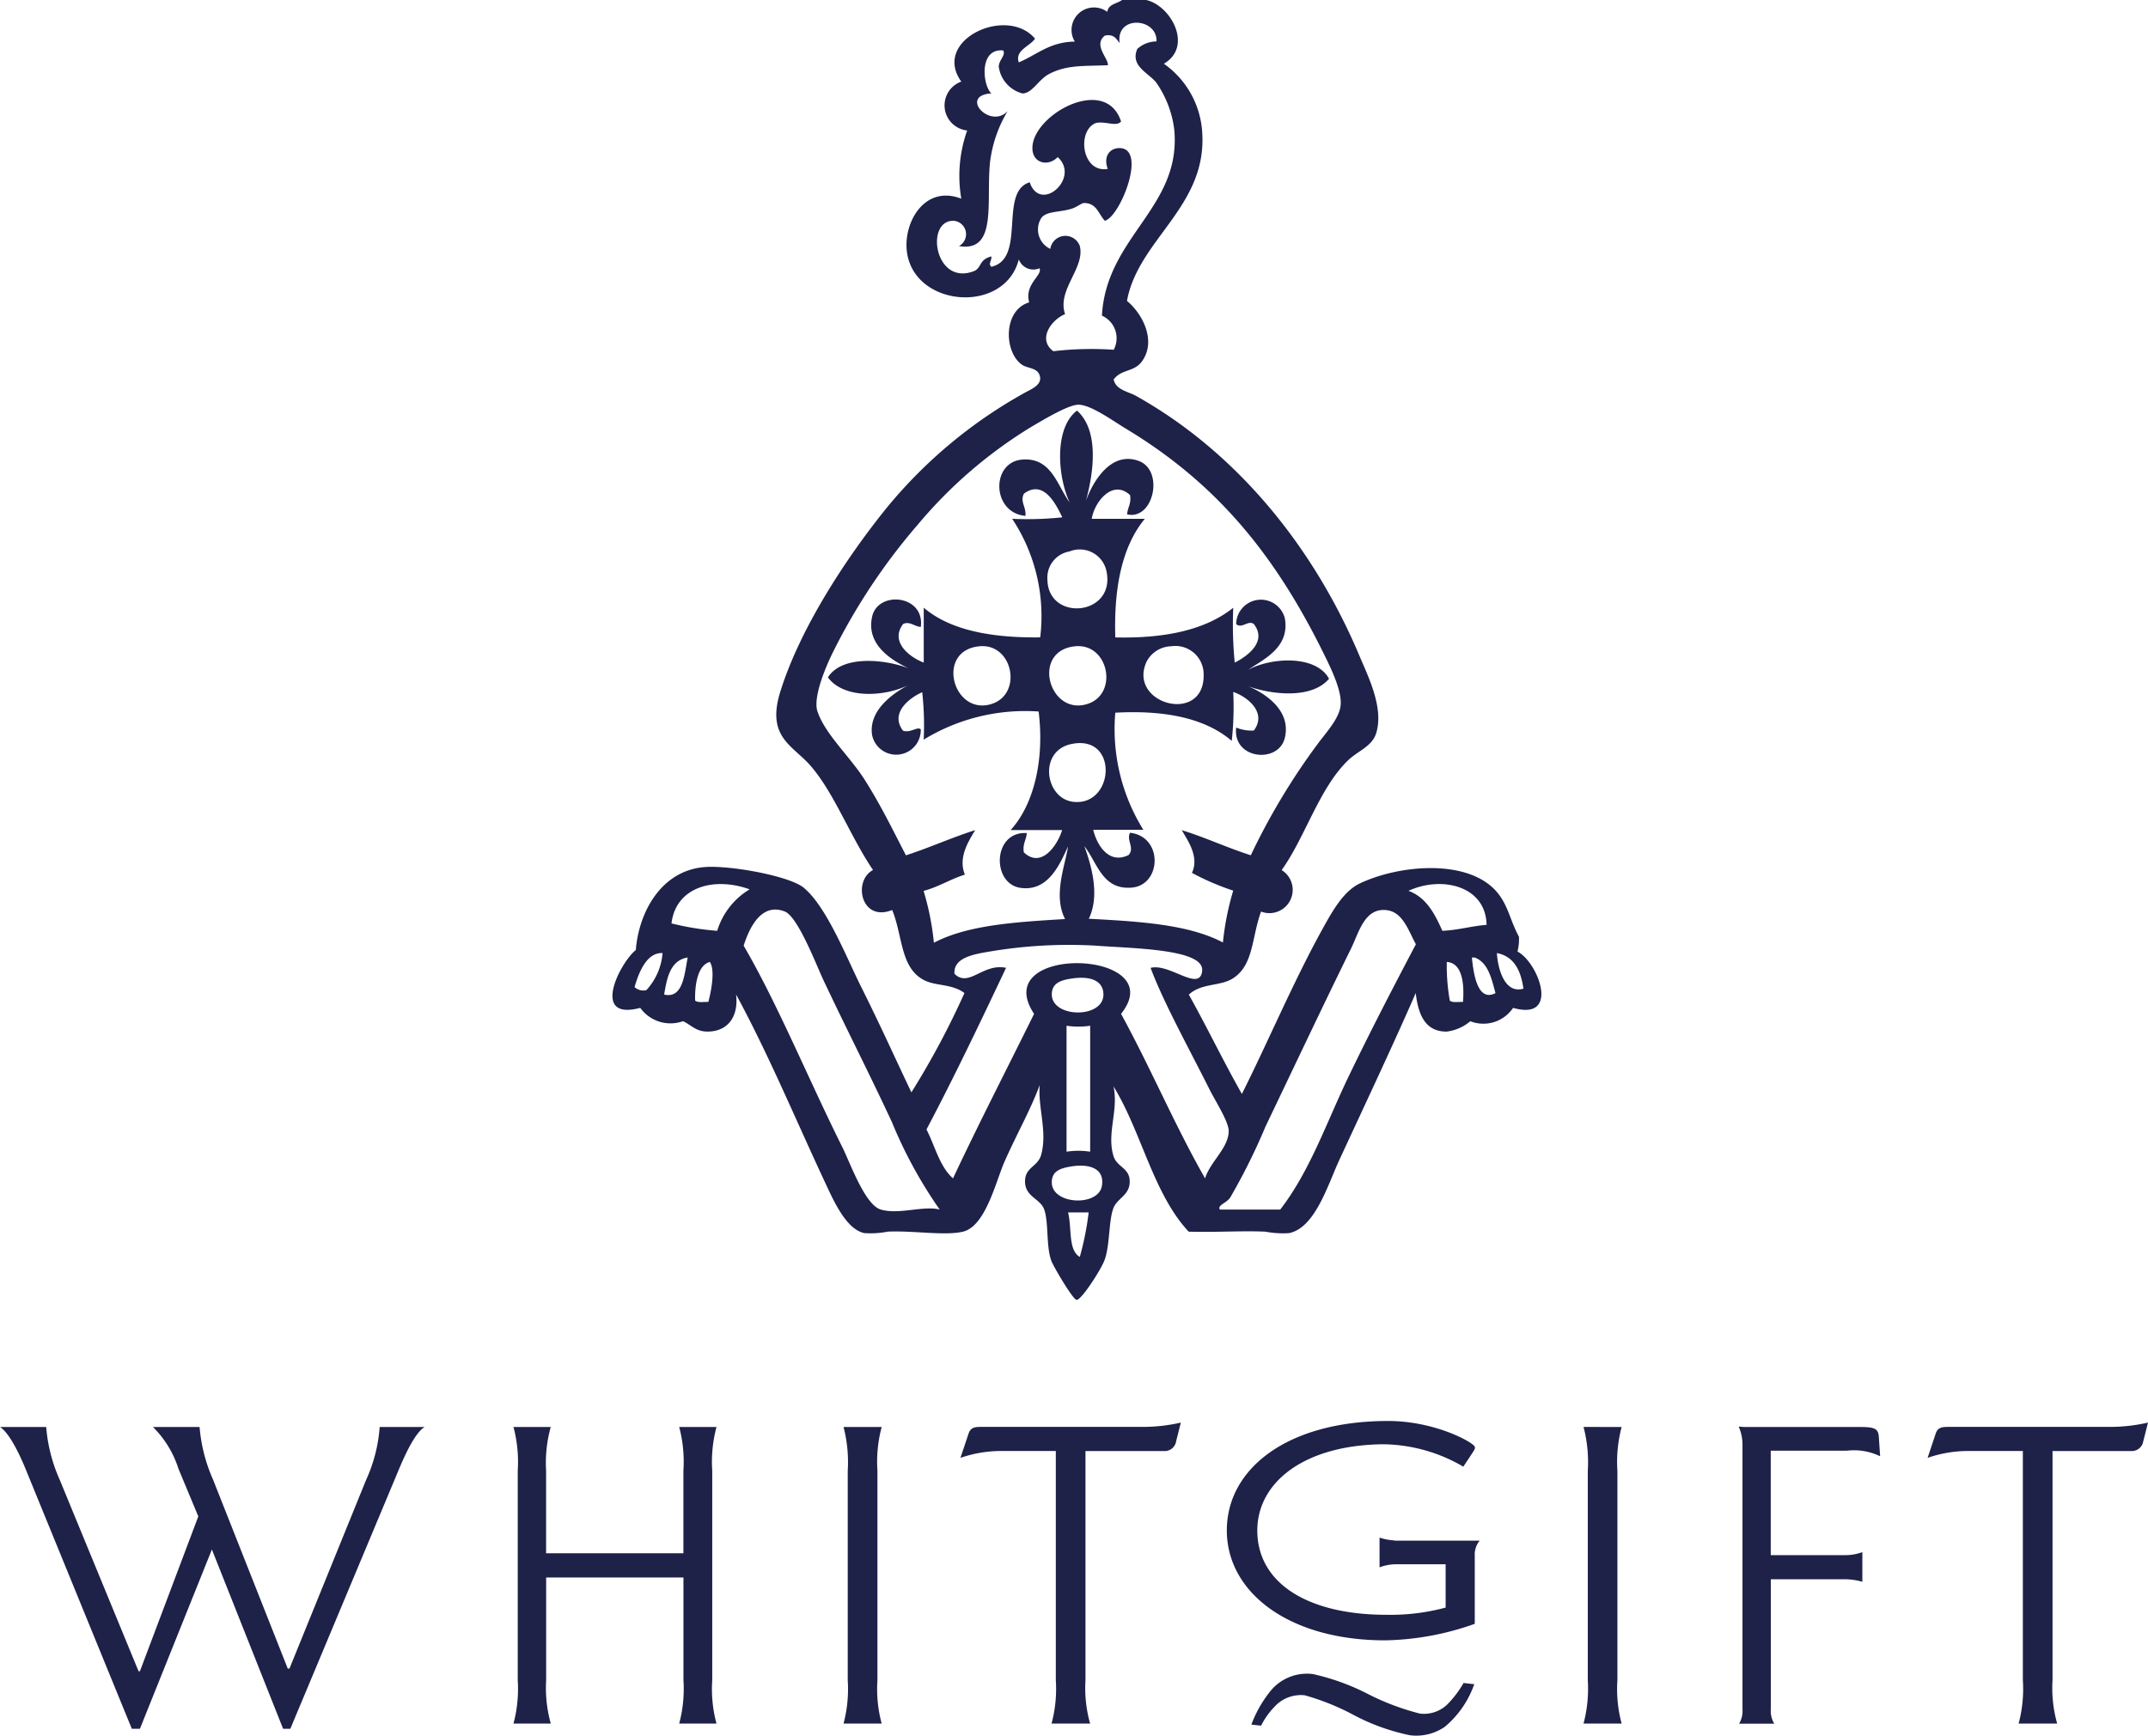
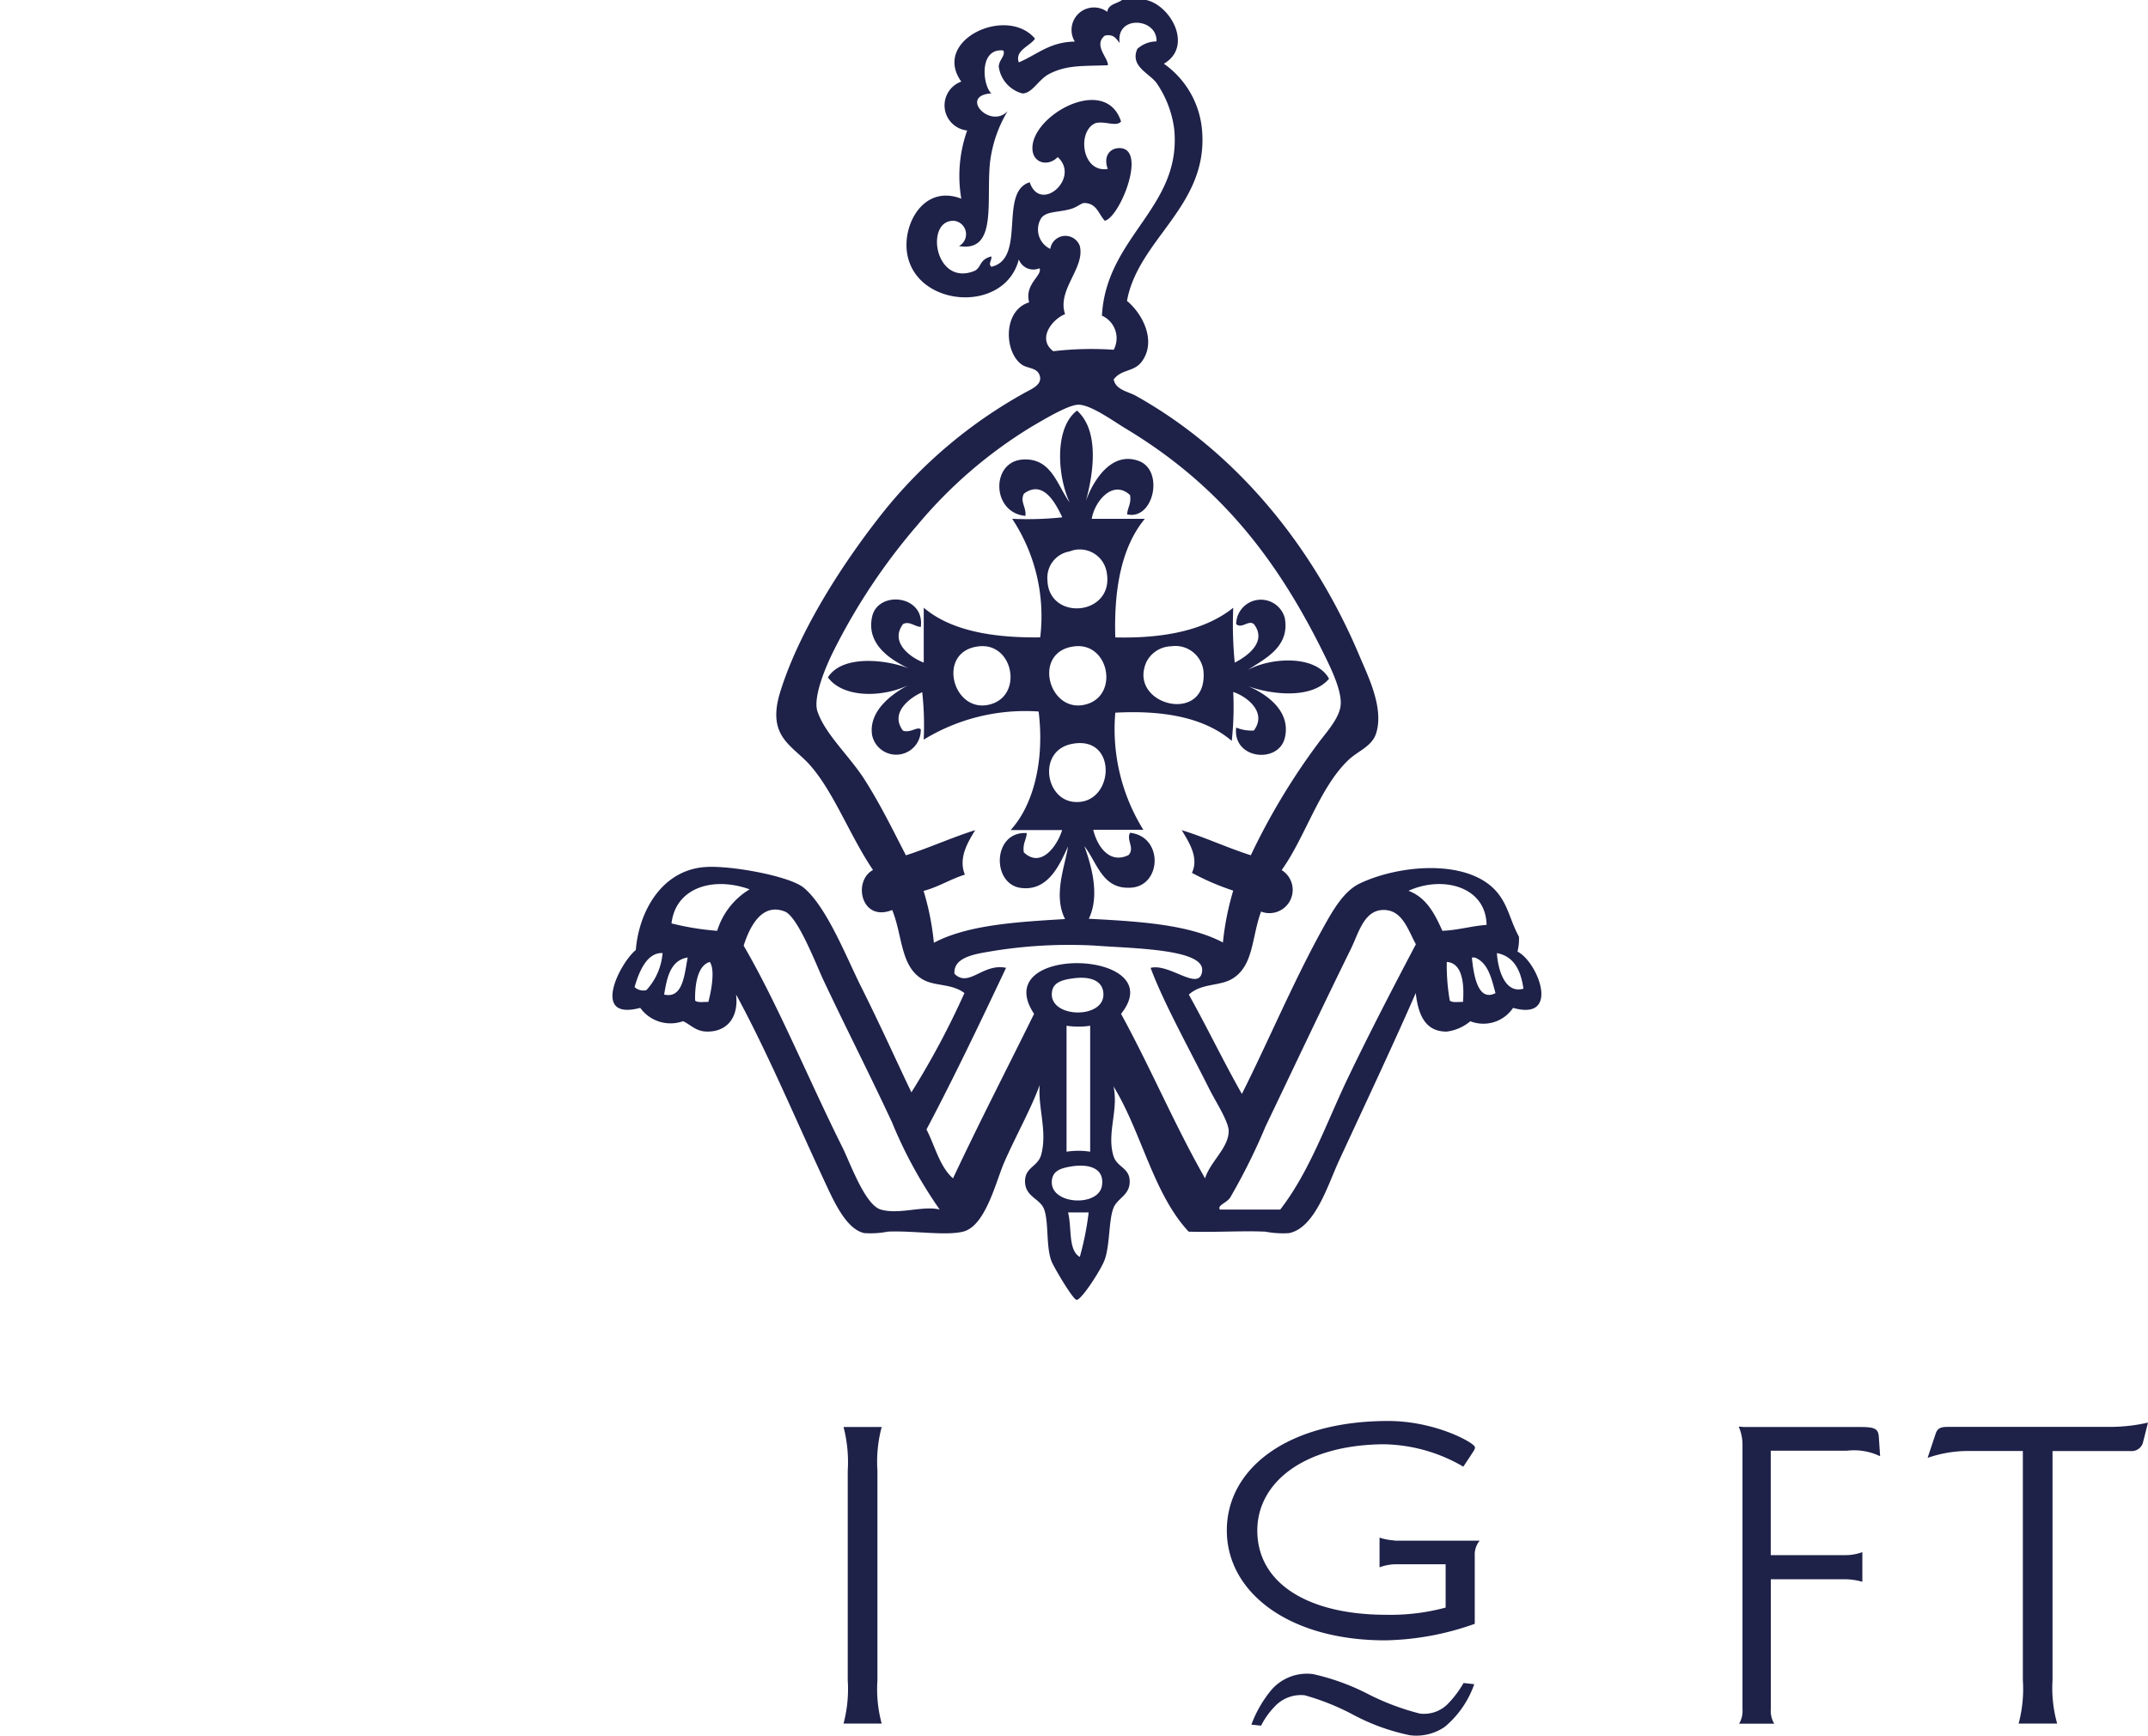
<svg xmlns="http://www.w3.org/2000/svg" id="Layer_1" data-name="Layer 1" width="170.051" height="137.439" viewBox="0 0 170.051 137.439">
  <g>
-     <path d="M3.656,113a12.794,12.794,0,0,0,1.075,4.188l6.238,15.152h.108l4.623-12.26L14.125,116.3a8.085,8.085,0,0,0-2.016-3.3H15.8a12.87,12.87,0,0,0,1.075,4.188l5.906,14.944h.134l6.069-14.944A12.166,12.166,0,0,0,30.058,113h3.557c-.57.346-1.243,1.464-2.012,3.3l-8.62,20.6h-.57l-5.638-14.2-5.7,14.2h-.639L2.016,116.3C1.243,114.43.54,113.342,0,113Z" fill="#1e2148" />
-     <path d="M43.6,113a10.656,10.656,0,0,0-.367,3.471V123h10.87v-6.536A10.7,10.7,0,0,0,53.77,113h2.953a10.667,10.667,0,0,0-.337,3.471v16.577a10.432,10.432,0,0,0,.337,3.436H53.77a10.665,10.665,0,0,0,.337-3.436v-8.133H43.237v8.133a10.421,10.421,0,0,0,.367,3.436H40.651a10.665,10.665,0,0,0,.337-3.436V116.467A10.786,10.786,0,0,0,40.651,113Z" fill="#1e2148" />
    <path d="M69.8,113a10.7,10.7,0,0,0-.336,3.471v16.577a10.465,10.465,0,0,0,.336,3.436H66.781a10.689,10.689,0,0,0,.332-3.436V116.467A11.073,11.073,0,0,0,66.781,113Z" fill="#1e2148" />
-     <path d="M93.113,114.123a.915.915,0,0,1-.837.781H85.934v18.14a10.34,10.34,0,0,0,.367,3.44H83.249a10.664,10.664,0,0,0,.337-3.44V114.9h-4.33a9.849,9.849,0,0,0-3.22.544l.639-1.908c.168-.509.505-.544,1.006-.544H90.5a13.363,13.363,0,0,0,2.983-.341Z" fill="#1e2148" />
-     <path d="M128.381,113a10.7,10.7,0,0,0-.336,3.471v16.577a10.465,10.465,0,0,0,.336,3.436h-3.017a10.78,10.78,0,0,0,.337-3.436V116.467a11.049,11.049,0,0,0-.337-3.471Z" fill="#1e2148" />
    <path d="M138.073,113h9.061c1.2,0,1.575.069,1.61.816l.1,1.5a4.758,4.758,0,0,0-2.62-.44h-6.039v8.271h5.944a3.849,3.849,0,0,0,1.308-.238v2.349a5.038,5.038,0,0,0-1.278-.2h-5.97v10.313a1.939,1.939,0,0,0,.272,1.122h-2.78a1.965,1.965,0,0,0,.267-1.122v-21a3.508,3.508,0,0,0-.3-1.4c.164,0,.337.03.432.03Z" fill="#1e2148" />
    <path d="M169.676,114.123a.92.92,0,0,1-.842.781h-6.341v18.14a10.313,10.313,0,0,0,.367,3.44h-3.052a10.584,10.584,0,0,0,.336-3.44V114.9h-4.325a9.791,9.791,0,0,0-3.216.544l.635-1.908c.168-.509.509-.544,1.01-.544H167.06a13.431,13.431,0,0,0,2.991-.341l-.371,1.468Z" fill="#1e2148" />
    <path d="M103.974,132.573a18.011,18.011,0,0,1,4.334,1.576,19.638,19.638,0,0,0,4.1,1.545,2.665,2.665,0,0,0,2.137-.691,8.178,8.178,0,0,0,1.321-1.731l.846.095a7.715,7.715,0,0,1-2.327,3.372,3.977,3.977,0,0,1-2.749.673,16.526,16.526,0,0,1-4.5-1.623,19.152,19.152,0,0,0-3.847-1.545,2.827,2.827,0,0,0-2.387.906,6.109,6.109,0,0,0-1.066,1.5l-.769-.082a9.534,9.534,0,0,1,1.533-2.685,3.72,3.72,0,0,1,3.38-1.312Z" fill="#1e2148" />
    <path d="M110.415,121.984a4.448,4.448,0,0,1-1.2-.225v2.353a3.762,3.762,0,0,1,1.312-.242h3.92V127.3a16.737,16.737,0,0,1-4.71.57c-6.134,0-10.218-2.461-10.2-6.709.022-3.751,3.656-6.721,9.946-6.794a12.816,12.816,0,0,1,6.363,1.774s.816-1.217.867-1.325a.327.327,0,0,0,.048-.225c0-.311-3.087-2.067-6.868-2.067-8.021,0-12.769,3.807-12.769,8.663,0,4.9,4.9,8.707,12.54,8.707a22.146,22.146,0,0,0,7.088-1.308V123.2a1.728,1.728,0,0,1,.389-1.2h-6.726Z" fill="#1e2148" />
    <path d="M85.485,99.532a22.867,22.867,0,0,0,.7-3.522H84.553C84.868,97.18,84.54,99,85.485,99.532Zm-2.214-5.987c-.121,1.856,3.7,2.055,3.967.35.22-1.386-1.023-1.762-2.452-1.524-.915.151-1.468.393-1.519,1.174ZM84.436,91.2a6.138,6.138,0,0,1,1.87,0V81.225a6.2,6.2,0,0,1-1.87,0ZM83.271,78.639c-.143,1.986,4.084,2.068,4.084.117,0-1.058-.959-1.464-2.336-1.291C84.044,77.586,83.327,77.81,83.271,78.639Zm31.5.587c.194.2.686.095,1.049.117.091-1.144.056-3.087-1.282-3.169A16,16,0,0,0,114.775,79.226Zm-59.745,0c.2.2.687.095,1.049.117.208-.747.57-2.534.117-3.169C55.143,76.472,55.005,78.229,55.03,79.226Zm63.367-.587c-.32-1.166-.574-2.4-1.636-2.815h-.233C116.657,77.145,116.981,79.377,118.4,78.639Zm-65.818.117c1.515.358,1.61-1.649,1.869-2.936C53.079,76.045,52.807,77.379,52.579,78.756Zm68.032-.467c-.207-1.433-.734-2.547-2.1-2.818C118.556,76.537,119.053,78.747,120.611,78.289Zm-70.368-.12a1.028,1.028,0,0,0,.933.237,4.9,4.9,0,0,0,1.282-2.935c-1.239-.061-1.869,1.476-2.219,2.7Zm44.929-1.291c.2-1.749-5.56-1.77-8.521-2a37.4,37.4,0,0,0-8.284.471c-1.317.216-2.9.5-2.8,1.761,1.136,1.136,2.241-.859,4.084-.47-2.042,4.321-4.1,8.633-6.3,12.8.677,1.312,1.04,2.944,2.1,3.872,2.072-4.412,4.278-8.686,6.419-13.028-3.717-5.591,10.96-5.107,6.885,0,2.323,4.239,4.265,8.853,6.652,13.028.4-1.321,1.87-2.405,1.87-3.756,0-.738-1.075-2.4-1.516-3.285-1.6-3.2-3.652-6.9-4.666-9.626,1.494-.4,3.889,1.96,4.084.237Zm14.587-4.809c-1.74-.177-2.167,1.765-2.8,3.052-2.3,4.675-4.563,9.484-6.769,14.086a48.358,48.358,0,0,1-2.8,5.633c-.32.449-1.019.591-.816.941h4.783c2.348-3.039,3.661-6.885,5.37-10.447,1.735-3.613,3.566-7.14,5.37-10.563-.574-1.014-1.01-2.564-2.335-2.7Zm-39.093,16.9c-1.783-3.846-3.592-7.364-5.487-11.383-.531-1.127-2-4.982-3.034-5.4-1.891-.759-2.845,1.36-3.268,2.7,2.68,4.585,5.171,10.667,7.817,15.964.613,1.226,1.783,4.563,3.035,4.93,1.459.427,3.337-.328,4.667,0a35.732,35.732,0,0,1-3.734-6.808Zm40.841-18.428c1.42.526,2.081,1.821,2.685,3.168,1.265-.056,2.275-.375,3.5-.47C117.633,70.174,114.175,69.319,111.507,70.541ZM53.161,73.122a21.55,21.55,0,0,0,3.618.587,5.805,5.805,0,0,1,2.568-3.285C56.455,69.384,53.489,70.286,53.161,73.122ZM85.019,63.5c3.229.3,3.553-5.4-.233-4.576C82.17,59.494,82.736,63.289,85.019,63.5Zm5.72-11.034c-1.42,3.32,4.641,4.921,4.55.941a2.239,2.239,0,0,0-2.569-2.231,2.272,2.272,0,0,0-1.985,1.29Zm-4.671,3.285c2.5-.772,1.718-4.821-.932-4.575C81.613,51.5,83.021,56.692,86.068,55.751Zm-7.584,0c2.5-.772,1.718-4.821-.933-4.575C74.029,51.5,75.436,56.692,78.484,55.751Zm4.437-9.859c.052,3.393,5.461,2.875,4.667-.7a2.158,2.158,0,0,0-2.918-1.524A2.106,2.106,0,0,0,82.921,45.9ZM88.637,3.406c-.264-.324-.445-.73-1.166-.587-.958.755.311,1.813.233,2.348-2.011.074-3.28-.03-4.666.7C82.2,6.315,81.717,7.4,80.94,7.4a2.54,2.54,0,0,1-1.869-2.115c0-.54.574-.9.349-1.291-1.972-.19-1.61,2.84-.932,3.4-2.6.168-.095,2.875,1.282,1.407a10.231,10.231,0,0,0-1.4,4.11c-.3,3.112.592,7.088-2.452,6.574a1.066,1.066,0,0,0-.349-1.994c-2.357-.186-1.632,5.18,1.515,3.988.639-.241.384-.915,1.4-1.174.038.363-.272.561,0,.82,2.8-.638.556-5.935,3.034-6.691.846,2.495,4.037-.345,2.219-1.994-.738.747-1.843.5-1.986-.471-.392-2.672,5.746-6.207,7-2.348-.371.44-1.191-.039-1.985.117-1.529.574-1.144,3.984.932,3.639-.35-.941.108-1.589.816-1.645,2.4-.177.181,5.448-1.049,5.75-.518-.561-.635-1.39-1.632-1.407-.229,0-.552.328-1.049.47-.993.285-1.908.169-2.335.7a1.7,1.7,0,0,0,.7,2.465,1.21,1.21,0,0,1,2.335-.233c.436,1.748-1.826,3.462-1.165,5.4-1,.389-2.249,1.943-.932,2.935a26.01,26.01,0,0,1,4.783-.116,1.954,1.954,0,0,0-.933-2.7c.341-6.294,6.346-8.573,5.72-14.789a8.3,8.3,0,0,0-1.4-3.64c-.565-.768-2.128-1.32-1.515-2.7a2.292,2.292,0,0,1,1.515-.587c.078-1.877-3.229-2.111-2.918.117Zm4.9,62.326c1.9.587,3.595,1.39,5.486,1.994a52.727,52.727,0,0,1,5.37-8.918c.674-.894,1.7-2.008,1.749-3.052.06-1.174-.829-2.949-1.4-4.106-3.868-7.822-8.487-13.42-15.64-17.724-.993-.6-2.758-1.887-3.734-1.878-.807.009-2.745,1.183-3.734,1.761a36.453,36.453,0,0,0-8.983,7.744A48.365,48.365,0,0,0,66,51.53c-.656,1.3-1.658,3.721-1.282,4.813.626,1.826,2.555,3.544,3.734,5.4,1.29,2.033,2.227,3.976,3.268,5.988,1.886-.609,3.591-1.395,5.482-1.995-.557.933-1.356,2.176-.816,3.523-1.153.362-2.072.971-3.268,1.29a21.277,21.277,0,0,1,.816,4.106c2.676-1.416,6.531-1.645,10.386-1.878-.967-1.865,0-4.209.233-5.75-.651,1.416-1.558,3.57-3.734,3.285-2.335-.3-2.249-4.507.467-4.343-.035.553-.341.833-.234,1.524,1.395,1.33,2.677-.587,3.035-1.761H80.007c1.809-1.977,2.7-5.5,2.219-9.389a15.4,15.4,0,0,0-9.1,2.227,23.53,23.53,0,0,0-.117-3.755c-.993.436-2.594,1.644-1.515,3.052.617.185,1.118-.354,1.4-.117a1.947,1.947,0,0,1-3.85.471c-.311-1.947,1.632-3.324,2.918-3.993-1.921.967-5.154,1.131-6.419-.588,1.17-1.856,4.753-1.381,6.419-.7-1.338-.635-3.419-1.861-2.918-4.11.47-2.1,4.2-1.714,3.85.82-.526-.056-.906-.483-1.4-.233-1.079,1.438.57,2.651,1.636,3.052V48.124c2.085,1.774,5.318,2.395,9.22,2.348a13.958,13.958,0,0,0-2.218-9.389,26.287,26.287,0,0,0,3.967-.117c-.5-1.04-1.477-3.026-3.035-1.877-.337.634.19,1.044.117,1.761-2.681-.238-2.75-4.278-.233-4.459,2.287-.164,2.728,2.011,3.734,3.4-.972-2.085-1.231-5.905.582-7.278,1.844,1.653,1.257,5.141.7,7.162.526-1.49,1.972-4,4.2-3.169,2.016.756,1.165,4.705-.933,4.226.035-.552.341-.829.234-1.524-1.373-1.286-2.824.527-3.035,1.878h4.2c-1.765,2.137-2.46,5.353-2.335,9.389,3.984.095,7.17-.613,9.337-2.348a31.6,31.6,0,0,0,.117,4.343c.954-.48,2.607-1.636,1.515-3.052-.436-.346-.954.405-1.4,0a1.958,1.958,0,0,1,3.851-.471c.423,2.336-1.7,3.268-2.919,4.1,1.839-1,5.388-1.2,6.42.7-1.4,1.666-4.667,1.23-6.42.587,1.369.57,3.445,1.925,2.919,4.1-.5,2.068-4.144,1.7-3.851-.82a3.166,3.166,0,0,0,1.4.233c1.07-1.429-.531-2.689-1.632-3.052a25.056,25.056,0,0,1-.117,3.873c-2.063-1.762-5.184-2.452-9.22-2.232a15.1,15.1,0,0,0,2.219,9.272H86.547c.3,1.243,1.248,2.759,2.8,2,.509-.562-.2-1.179.117-1.762,2.646.3,2.5,4.157.116,4.343-2.309.181-2.689-1.938-3.734-3.285.592,1.632,1.23,3.941.35,5.75,3.954.211,7.891.436,10.619,1.878a22.044,22.044,0,0,1,.816-4.106,20.019,20.019,0,0,1-3.268-1.407c.592-1.256-.311-2.525-.816-3.4ZM88.87,0h1.869c1.964.436,3.734,3.691,1.4,5.046a7.174,7.174,0,0,1,3.034,5.4c.423,5.909-5.068,8.5-5.953,13.382,1.235,1.018,2.37,3.194,1.166,4.813-.626.837-1.584.565-2.219,1.407.16.829,1.161.963,1.748,1.291C97.745,35.709,103.931,43.129,107.652,52c.661,1.571,1.938,4.1,1.282,6.1-.332,1.018-1.446,1.368-2.219,2.115-2.279,2.206-3.388,6.082-5.249,8.685a1.842,1.842,0,0,1-1.632,3.285c-.746,2.038-.578,4.231-2.218,5.284-1.023.656-2.478.354-3.5,1.291,1.442,2.581,2.745,5.3,4.2,7.865,1.951-3.868,4.032-8.785,6.3-12.911.834-1.516,1.719-3.13,3.035-3.756,3.216-1.528,8.794-1.981,10.969.82.807,1.041.941,2.124,1.632,3.4a4.084,4.084,0,0,1-.117,1.174c1.641.842,3.428,5.53-.349,4.459a2.832,2.832,0,0,1-3.385,1.058,3.592,3.592,0,0,1-1.869.82c-1.714.013-2.258-1.36-2.452-3.052-1.7,3.911-4.071,8.944-6.069,13.261-.881,1.9-1.895,5.34-3.967,5.75a7.445,7.445,0,0,1-1.869-.116c-1.848-.082-3.821.06-6.07,0-2.81-3.005-3.734-7.9-5.953-11.505.419,1.883-.552,3.7,0,5.517.285.924,1.338.915,1.282,2.111-.047,1.01-.984,1.239-1.282,2-.388.979-.272,2.918-.7,4.109-.272.76-1.843,3.19-2.219,3.169-.293-.013-1.817-2.621-1.986-3.052-.449-1.162-.207-3.052-.582-4.11-.311-.872-1.516-.98-1.516-2.227,0-1.136,1.023-1.14,1.282-2.116.5-1.86-.28-3.755-.116-5.516-.7,1.912-1.848,3.941-2.8,6.1-.673,1.529-1.48,5.073-3.267,5.517-1.4.346-3.929-.09-5.953,0a7.17,7.17,0,0,1-1.87.117c-1.463-.311-2.451-2.612-3.151-4.105-2.361-5.064-4.468-10.119-7-14.79.221,1.9-.79,2.975-2.335,2.936-.885-.022-1.3-.583-1.869-.82a2.955,2.955,0,0,1-3.385-1.058c-3.949,1.062-1.627-3.544-.349-4.58.233-2.983,2.007-6.316,5.482-6.57,2-.147,6.7.708,7.818,1.644,1.826,1.524,3.367,5.5,4.55,7.866,1.524,3.047,2.87,6.039,3.967,8.331a64.618,64.618,0,0,0,4.2-7.865c-1.027-.764-2.309-.523-3.268-1.058-1.817-1.014-1.614-3.458-2.452-5.517-2.46.989-3.142-2.3-1.519-3.168C67.3,66.224,66.008,62.7,64.1,60.56c-1.39-1.549-3.423-2.227-2.336-5.75,1.5-4.869,5.038-10.382,8.4-14.556A37.863,37.863,0,0,1,81.13,31.1c.539-.3,1.45-.647,1.165-1.407-.215-.587-.954-.509-1.4-.82-1.408-.989-1.511-4.3.582-4.93-.4-1.451,1.088-2.146.816-2.7a1.227,1.227,0,0,1-1.636-.7c-1.126,4.395-8.392,3.8-8.871-.7-.241-2.31,1.455-5.219,4.317-4.11a10.727,10.727,0,0,1,.466-5.4,2,2,0,0,1-.466-3.872c-2.357-3.281,3.6-6.053,5.836-3.4-.392.6-1.623.928-1.282,1.878,1.433-.6,2.435-1.619,4.434-1.645A1.777,1.777,0,0,1,87.661.937C87.743.315,88.43.3,88.827,0Z" fill="#1e2148" />
  </g>
</svg>